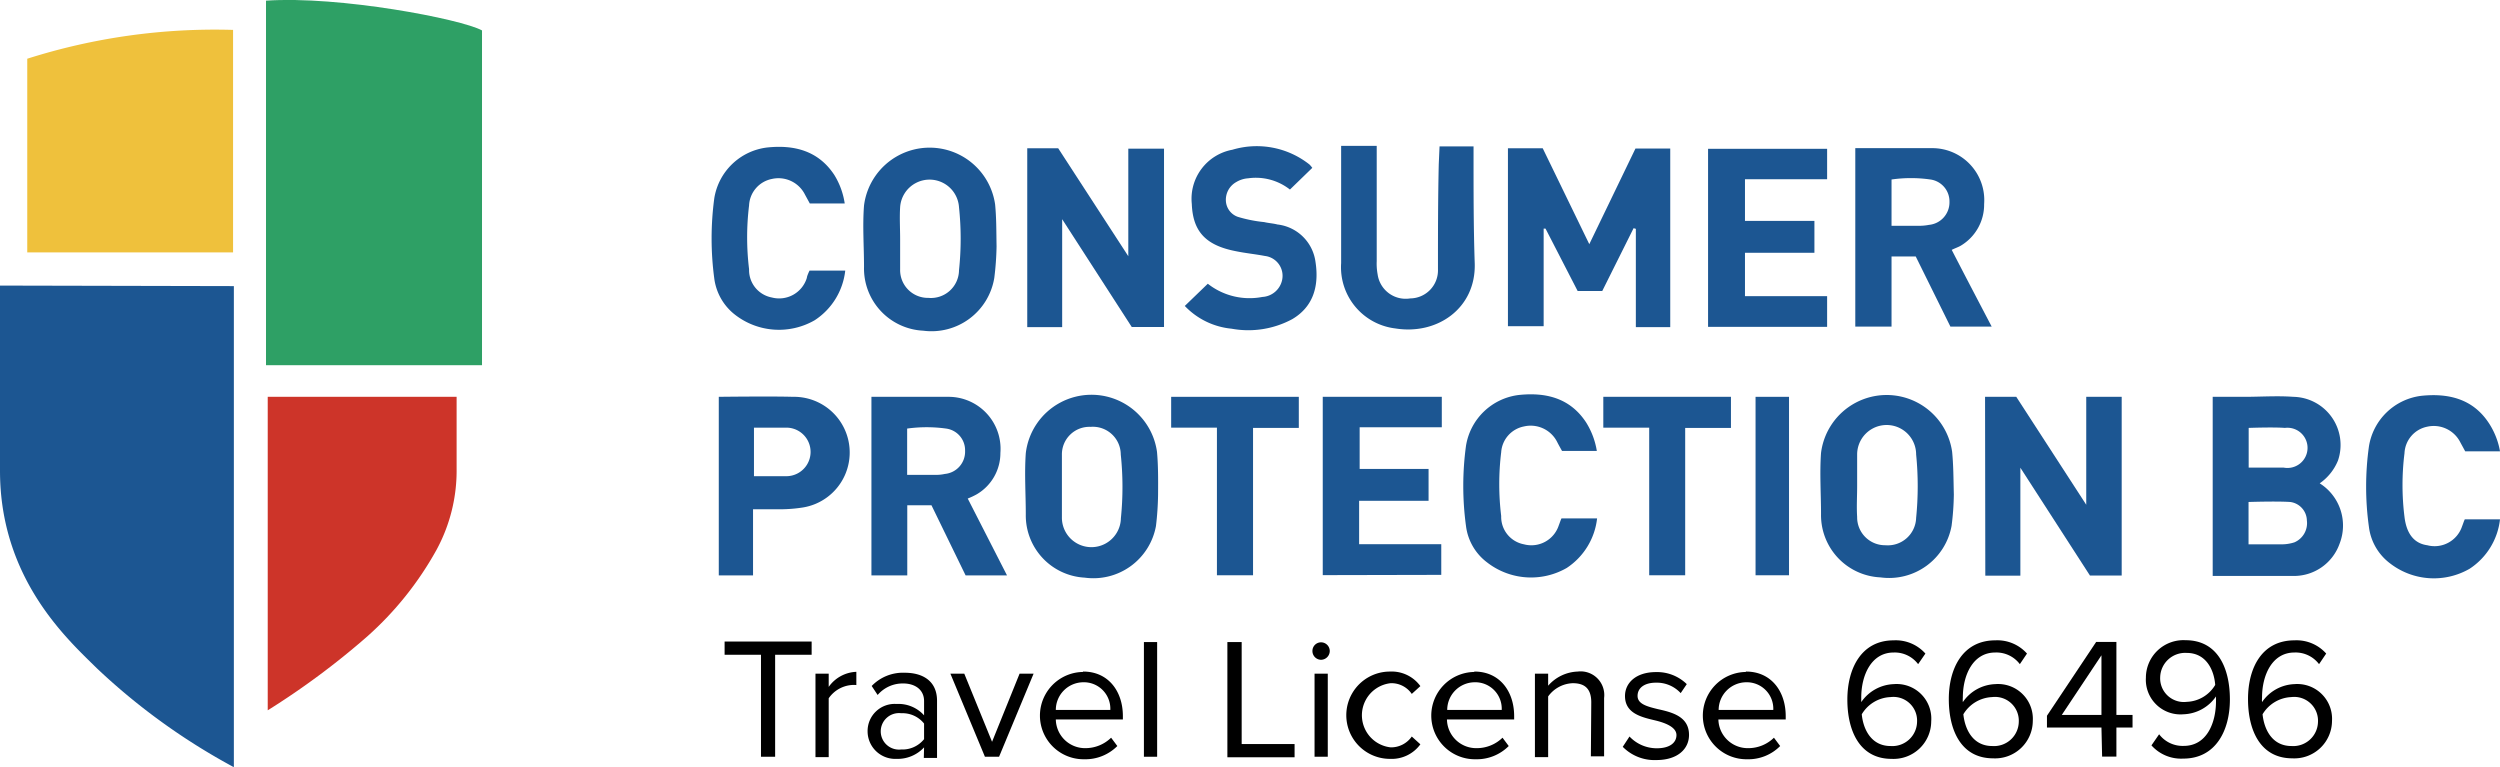
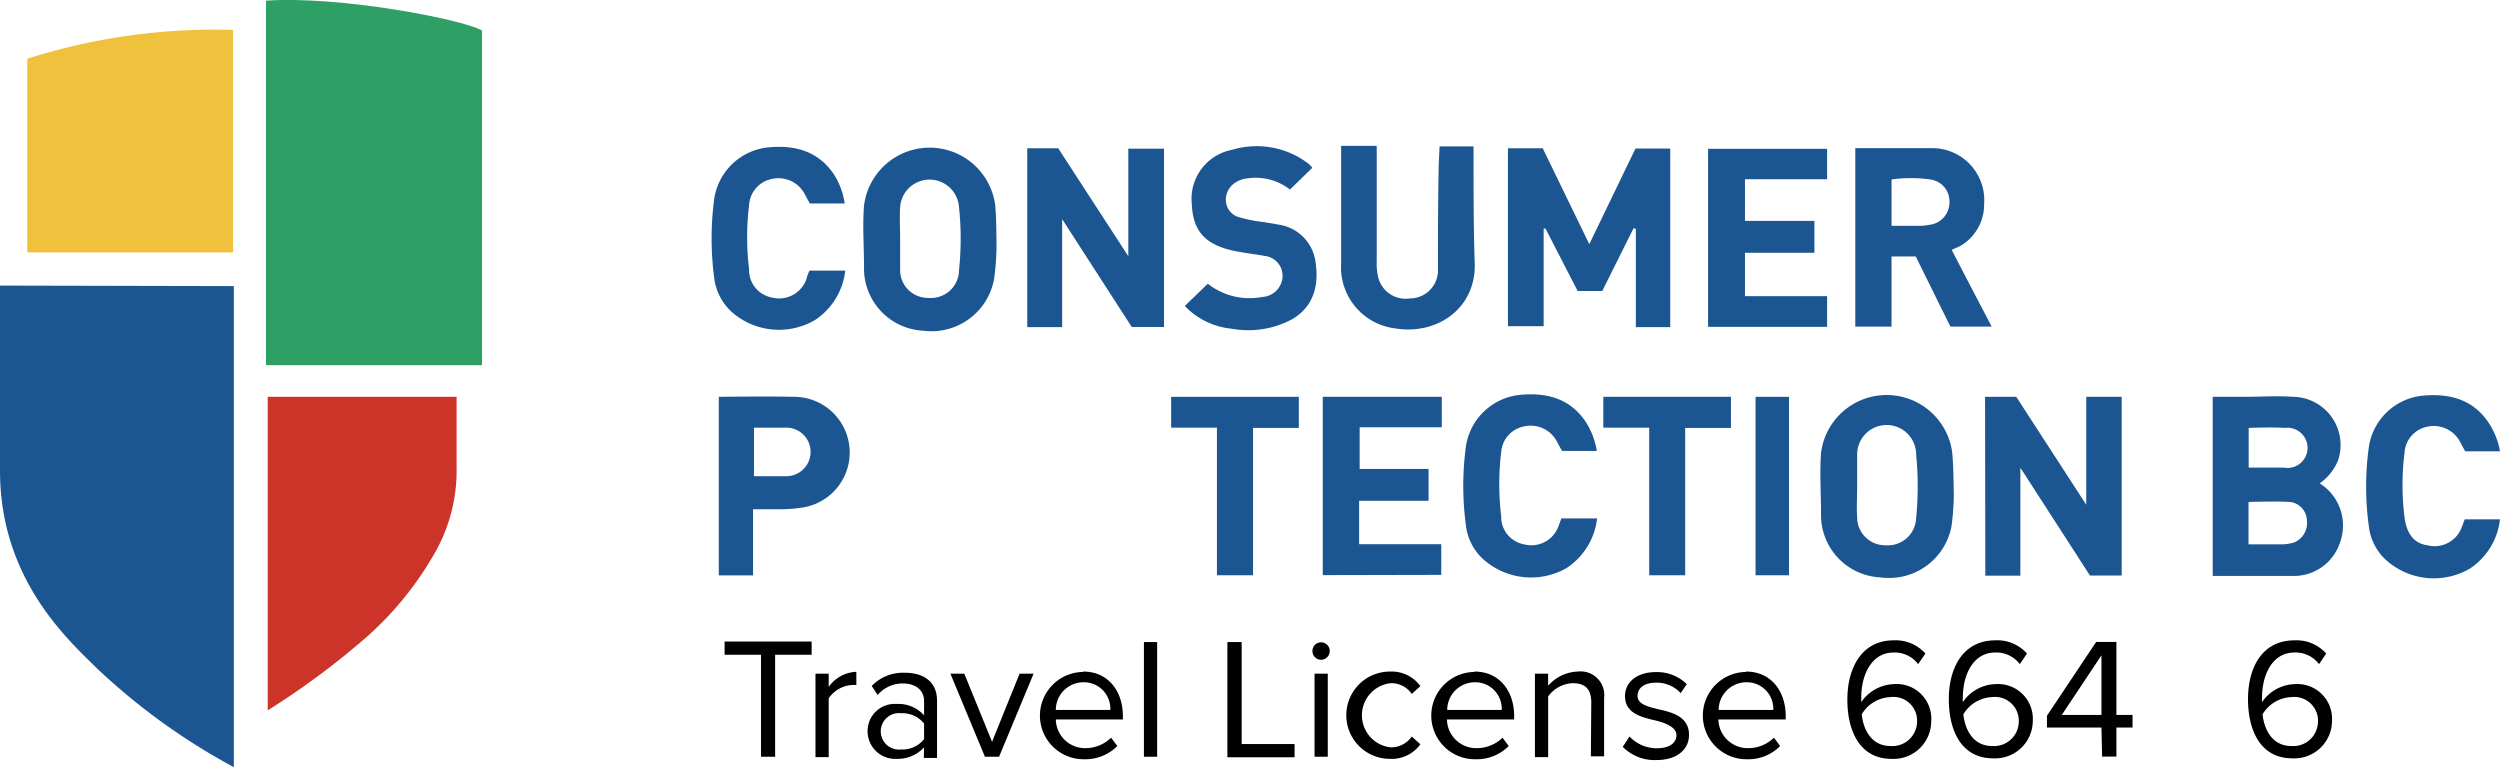
<svg xmlns="http://www.w3.org/2000/svg" id="Layer_1" data-name="Layer 1" viewBox="0 0 189 57.98">
  <defs>
    <style>.cls-1{fill:#1c5692;}.cls-2{fill:#2ea065;}.cls-3{fill:#cd3429;}.cls-4{fill:#efc13c;}</style>
  </defs>
  <title>consumer-protection-bc_1</title>
  <path class="cls-1" d="M129.13,24.71V11.25h9v2.3h-6.21V16.7h5.25v2.41h-5.25v3.28h6.21v2.32Z" />
  <path class="cls-1" d="M17.68,21.63V58A48.45,48.45,0,0,1,7.31,50.51C5.1,48.33,0,43.75,0,35.59v-14Z" />
  <path class="cls-2" d="M36.44,27.61H20.11V.05C25.65-.33,34.88,1.44,36.44,2.3Z" />
  <path class="cls-3" d="M20.24,53.7V30H34.52v5.42A12.55,12.55,0,0,1,33,41.57a24.88,24.88,0,0,1-5.23,6.54A58.56,58.56,0,0,1,20.24,53.7Z" />
  <path class="cls-4" d="M17.62,19.08H2.06V4.44A46.78,46.78,0,0,1,17.62,2.26Z" />
  <path class="cls-1" d="M114,11.21h2.63c1.14,2.36,2.29,4.72,3.52,7.25l3.49-7.23h2.63v13.5h-2.6V17.3l-.17-.05L121.13,22h-1.86l-2.43-4.72-.14,0v7.38H114Z" />
  <path class="cls-1" d="M77.66,11.21H80l5.3,8.16V11.24H88V24.72H85.56L80.3,16.57v8.16H77.66Z" />
  <path class="cls-1" d="M150.07,30h2.36l5.29,8.16V30h2.68V43.51H158l-5.26-8.15v8.16h-2.65Z" />
  <path class="cls-1" d="M108.83,11.07h2.57v.86c0,2.68,0,5.36.09,8,.09,3.4-2.86,5.41-6,4.9a4.66,4.66,0,0,1-4.1-4.94c0-2.86,0-8.86,0-8.86h2.69V12q0,3.89,0,7.75a4.39,4.39,0,0,0,.07,1,2.14,2.14,0,0,0,2.46,1.81,2.12,2.12,0,0,0,2.1-2.2c0-2.65,0-5.29.06-7.94Z" />
  <path class="cls-1" d="M100,43.48V30h9v2.3h-6.21v3.15H108v2.41h-5.25v3.28h6.21v2.32Z" />
  <path class="cls-1" d="M89.57,23.13l1.74-1.68a5.1,5.1,0,0,0,4.12,1,1.62,1.62,0,0,0,1.5-1.29,1.51,1.51,0,0,0-1.31-1.81c-.73-.14-1.47-.21-2.19-.36-2.28-.44-3.25-1.49-3.33-3.57a3.77,3.77,0,0,1,3.07-4.1A6.42,6.42,0,0,1,99,12.44a2.08,2.08,0,0,1,.21.25l-1.69,1.64a4.18,4.18,0,0,0-3.16-.85,2,2,0,0,0-.91.29,1.53,1.53,0,0,0-.77,1.46,1.35,1.35,0,0,0,.89,1.16,10.38,10.38,0,0,0,2,.4c.34.08.7.1,1,.18a3.28,3.28,0,0,1,2.88,2.82c.31,2-.28,3.47-1.76,4.34a7,7,0,0,1-4.58.72A5.62,5.62,0,0,1,89.57,23.13Z" />
  <path class="cls-1" d="M63.86,15.38H61.22l-.36-.66a2.24,2.24,0,0,0-2.51-1.19,2.14,2.14,0,0,0-1.72,2,19.93,19.93,0,0,0,0,4.82,2.11,2.11,0,0,0,1.72,2.14A2.19,2.19,0,0,0,61,21c0-.11.14-.42.2-.54h2.7a5.15,5.15,0,0,1-2.31,3.75,5.41,5.41,0,0,1-6-.4A4.14,4.14,0,0,1,54,21.06a22.85,22.85,0,0,1,0-6.07,4.6,4.6,0,0,1,4-3.84c2-.21,3.85.22,5.07,2.07A5.68,5.68,0,0,1,63.86,15.38Z" />
  <path class="cls-1" d="M120.72,34.09h-2.63s-.25-.44-.36-.66a2.24,2.24,0,0,0-2.52-1.19,2.13,2.13,0,0,0-1.72,1.95,19.93,19.93,0,0,0,0,4.82,2.11,2.11,0,0,0,1.72,2.14,2.18,2.18,0,0,0,2.63-1.42c.05-.12.15-.43.21-.54h2.69a5.17,5.17,0,0,1-2.3,3.75,5.41,5.41,0,0,1-6-.41,4.07,4.07,0,0,1-1.61-2.76,22.43,22.43,0,0,1,0-6.07,4.6,4.6,0,0,1,4-3.84c2-.21,3.85.21,5.07,2.06A5.8,5.8,0,0,1,120.72,34.09Z" />
  <path class="cls-1" d="M189,34.12h-2.63l-.36-.66a2.25,2.25,0,0,0-2.52-1.2,2.14,2.14,0,0,0-1.71,2,19.43,19.43,0,0,0,0,4.82c.15,1.25.71,2,1.72,2.14a2.19,2.19,0,0,0,2.63-1.42c.05-.12.15-.43.21-.54H189A5.14,5.14,0,0,1,186.7,43a5.41,5.41,0,0,1-6-.4,4.07,4.07,0,0,1-1.61-2.77,22,22,0,0,1,0-6.07,4.57,4.57,0,0,1,4-3.84c2-.2,3.86.22,5.07,2.07A5.67,5.67,0,0,1,189,34.12Z" />
  <path class="cls-1" d="M88.54,30h9.65v2.35H94.73V43.49H92V32.33H88.54Z" />
  <path class="cls-1" d="M121.21,30h9.65v2.35H127.4V43.49h-2.72V32.33h-3.47Z" />
  <path class="cls-1" d="M132.72,30h2.53V43.49h-2.53Z" />
  <path class="cls-1" d="M175.37,36.54a3.88,3.88,0,0,0,1.38-1.72A3.64,3.64,0,0,0,173.37,30c-1.22-.09-2.45,0-3.68,0h-2.41V43.54s4.17,0,6,0a3.66,3.66,0,0,0,3.59-2.43A3.77,3.77,0,0,0,175.37,36.54ZM170,32.35s1.85-.07,2.74,0a1.52,1.52,0,1,1-.1,3c-.74,0-2.64,0-2.64,0ZM173.46,41a3.12,3.12,0,0,1-1.07.15c-.83,0-2.4,0-2.4,0v-3.2s2.11-.07,3.15,0a1.44,1.44,0,0,1,1.26,1.4A1.58,1.58,0,0,1,173.46,41Z" />
-   <path class="cls-1" d="M73.16,37.69a5.5,5.5,0,0,0,.68-.32,3.61,3.61,0,0,0,1.79-3.13A3.93,3.93,0,0,0,71.68,30h-5.8V43.5h2.71V38.2h1.83L73,43.5h3.13Zm-1.73-1.86a3,3,0,0,1-.67.07H68.58c0-.4,0-.62,0-.84V32.4a10.77,10.77,0,0,1,2.95,0,1.65,1.65,0,0,1,1.43,1.68A1.69,1.69,0,0,1,71.43,35.83Z" />
  <path class="cls-1" d="M147.55,18.89c.26-.13.51-.21.69-.32A3.61,3.61,0,0,0,150,15.43a3.93,3.93,0,0,0-3.94-4.23c-1.8,0-5.8,0-5.8,0V24.69H143v-5.3h1.83l2.62,5.3h3.12C149.55,22.74,148.48,20.7,147.55,18.89ZM145.83,17a3.81,3.81,0,0,1-.67.07H143c0-.39,0-.61,0-.84,0-.86,0-1.73,0-2.66a10.33,10.33,0,0,1,2.94,0,1.67,1.67,0,0,1,1.44,1.69A1.71,1.71,0,0,1,145.83,17Z" />
-   <path class="cls-1" d="M87.47,34.17a5,5,0,0,0-9.92.09c-.11,1.55,0,3.09,0,4.63A4.71,4.71,0,0,0,82,43.67a4.81,4.81,0,0,0,5.39-3.9,22,22,0,0,0,.16-2.37C87.56,36.17,87.56,35.17,87.47,34.17Zm-2.73,5a2.23,2.23,0,0,1-4.46-.07c0-.77,0-1.54,0-2.31h0c0-.81,0-1.61,0-2.41a2.08,2.08,0,0,1,2.17-2.11,2.11,2.11,0,0,1,2.28,2.09A23.43,23.43,0,0,1,84.74,39.17Z" />
  <path class="cls-1" d="M75.23,15.45a5,5,0,0,0-9.91.09c-.12,1.54,0,3.08,0,4.63A4.71,4.71,0,0,0,69.79,25,4.81,4.81,0,0,0,75.17,21a22.13,22.13,0,0,0,.17-2.37C75.32,17.44,75.33,16.45,75.23,15.45Zm-2.73,5a2.12,2.12,0,0,1-2.31,2.07,2.1,2.1,0,0,1-2.14-2.14c0-.77,0-1.54,0-2.31h0c0-.8-.05-1.61,0-2.41a2.23,2.23,0,0,1,4.45,0A22.65,22.65,0,0,1,72.5,20.44Z" />
  <path class="cls-1" d="M59.94,30c-1.61-.05-5.6,0-5.6,0V43.5h2.59v-5h1.85a11.13,11.13,0,0,0,1.82-.12A4.21,4.21,0,0,0,59.94,30Zm-.54,6H57V32.33s1.72,0,2.49,0A1.82,1.82,0,1,1,59.4,36Z" />
  <path class="cls-1" d="M147.58,34.15a5,5,0,0,0-9.91.09c-.11,1.55,0,3.09,0,4.63a4.71,4.71,0,0,0,4.49,4.78,4.8,4.8,0,0,0,5.38-3.9,20.08,20.08,0,0,0,.17-2.37C147.68,36.15,147.68,35.15,147.58,34.15Zm-2.72,5a2.14,2.14,0,0,1-2.32,2.07,2.11,2.11,0,0,1-2.14-2.14c-.05-.77,0-1.54,0-2.32h0c0-.8,0-1.6,0-2.4a2.23,2.23,0,0,1,4.46,0A24.16,24.16,0,0,1,144.86,39.15Z" />
  <path d="M57.53,49.5H54.78v-1h6.58v1H58.6v7.71H57.53Z" />
  <path d="M61.65,50.93h1v1a2.68,2.68,0,0,1,2.09-1.14v1a2,2,0,0,0-.39,0,2.33,2.33,0,0,0-1.7,1v4.45h-1Z" />
  <path d="M69.86,56.5a2.71,2.71,0,0,1-2.08.87,2.09,2.09,0,0,1-2.19-2.08,2.05,2.05,0,0,1,2.19-2.07,2.6,2.6,0,0,1,2.08.86V53c0-.85-.67-1.33-1.58-1.33a2.49,2.49,0,0,0-1.93.87l-.45-.68a3.28,3.28,0,0,1,2.51-1c1.32,0,2.43.6,2.43,2.12v4.32h-1Zm0-1.8a2.09,2.09,0,0,0-1.73-.78,1.38,1.38,0,1,0,0,2.74,2.09,2.09,0,0,0,1.73-.78Z" />
  <path d="M71.85,50.93H72.9L75,56.08l2.08-5.15h1.06l-2.61,6.28H74.46Z" />
  <path d="M81.89,50.77c1.9,0,3,1.49,3,3.37v.25H79.82a2.21,2.21,0,0,0,2.26,2.17A2.78,2.78,0,0,0,84,55.77l.47.63a3.41,3.41,0,0,1-2.5,1,3.3,3.3,0,0,1-.1-6.6Zm-2.07,2.9h4.12a2,2,0,0,0-2.07-2.09A2.09,2.09,0,0,0,79.82,53.67Z" />
  <path d="M86.48,48.54h1v8.67h-1Z" />
  <path d="M92.79,48.54h1.08v7.71h4v1H92.79Z" />
  <path d="M99.22,49.21a.65.65,0,0,1,.65-.65.66.66,0,0,1,.66.65.67.67,0,0,1-.66.67A.66.66,0,0,1,99.22,49.21Zm.16,1.72h1v6.28h-1Z" />
  <path d="M105.08,50.77a2.68,2.68,0,0,1,2.3,1.1l-.65.59a1.86,1.86,0,0,0-1.6-.81,2.44,2.44,0,0,0,0,4.85,1.9,1.9,0,0,0,1.6-.82l.65.59a2.68,2.68,0,0,1-2.3,1.1,3.3,3.3,0,0,1,0-6.6Z" />
  <path d="M111.47,50.77c1.9,0,3,1.49,3,3.37v.25h-5.08a2.21,2.21,0,0,0,2.26,2.17,2.78,2.78,0,0,0,1.94-.79l.47.63a3.41,3.41,0,0,1-2.5,1,3.3,3.3,0,0,1-.11-6.6Zm-2.06,2.9h4.12a2,2,0,0,0-2.07-2.09A2.09,2.09,0,0,0,109.41,53.67Z" />
  <path d="M120.3,53.1c0-1.1-.56-1.45-1.4-1.45a2.4,2.4,0,0,0-1.86,1v4.59h-1V50.93h1v.91a3.11,3.11,0,0,1,2.23-1.07,1.79,1.79,0,0,1,2,2v4.41h-1Z" />
  <path d="M123.19,55.68a2.83,2.83,0,0,0,2.06.89c1,0,1.49-.43,1.49-1s-.77-.91-1.62-1.11c-1.06-.25-2.27-.54-2.27-1.84,0-1,.84-1.81,2.34-1.81a3.21,3.21,0,0,1,2.33.91l-.46.68a2.46,2.46,0,0,0-1.87-.79c-.86,0-1.39.39-1.39,1s.71.8,1.53,1c1.09.24,2.36.56,2.36,1.95,0,1.05-.85,1.9-2.47,1.9a3.37,3.37,0,0,1-2.54-1Z" />
  <path d="M132,50.77c1.9,0,3,1.49,3,3.37v.25h-5.09a2.22,2.22,0,0,0,2.27,2.17,2.76,2.76,0,0,0,1.93-.79l.47.63a3.38,3.38,0,0,1-2.49,1,3.3,3.3,0,0,1-.11-6.6Zm-2.07,2.9h4.13A2,2,0,0,0,132,51.58,2.1,2.1,0,0,0,129.93,53.67Z" />
  <path d="M143.16,48.41a3,3,0,0,1,2.4,1l-.55.8a2.21,2.21,0,0,0-1.85-.88c-1.68,0-2.45,1.7-2.45,3.41,0,.11,0,.22,0,.34a3.12,3.12,0,0,1,2.46-1.36A2.62,2.62,0,0,1,146,54.53a2.85,2.85,0,0,1-3,2.84c-2.41,0-3.34-2.12-3.34-4.48S140.72,48.41,143.16,48.41Zm-.24,4.29a2.65,2.65,0,0,0-2.17,1.3c.1,1.08.68,2.4,2.18,2.4a1.87,1.87,0,0,0,2-1.83A1.79,1.79,0,0,0,142.92,52.7Z" />
  <path d="M150.84,48.41a3,3,0,0,1,2.4,1l-.54.8a2.22,2.22,0,0,0-1.86-.88c-1.68,0-2.45,1.7-2.45,3.41a2,2,0,0,0,0,.34,3.1,3.1,0,0,1,2.45-1.36,2.63,2.63,0,0,1,2.84,2.77,2.85,2.85,0,0,1-3,2.84c-2.42,0-3.35-2.12-3.35-4.48S148.41,48.41,150.84,48.41Zm-.24,4.29a2.67,2.67,0,0,0-2.17,1.3c.11,1.08.68,2.4,2.19,2.4a1.87,1.87,0,0,0,2-1.83A1.8,1.8,0,0,0,150.6,52.7Z" />
  <path d="M158.87,55h-4.12v-.89l3.72-5.58H160v5.52h1.22V55H160v2.2h-1.08Zm-3-.95h3V49.54Z" />
-   <path d="M163.23,55.51a2.23,2.23,0,0,0,1.86.88c1.75,0,2.44-1.75,2.44-3.39,0-.12,0-.24,0-.35A3.11,3.11,0,0,1,165.07,54a2.62,2.62,0,0,1-2.84-2.77,2.84,2.84,0,0,1,3-2.83c2.43,0,3.35,2.11,3.35,4.48s-1.09,4.47-3.52,4.47a3,3,0,0,1-2.41-1Zm2.08-6.15a1.89,1.89,0,0,0-2,1.83,1.79,1.79,0,0,0,2,1.87,2.61,2.61,0,0,0,2.16-1.28C167.39,50.7,166.82,49.36,165.31,49.36Z" />
  <path d="M173.46,48.41a3,3,0,0,1,2.4,1l-.54.8a2.22,2.22,0,0,0-1.86-.88c-1.68,0-2.45,1.7-2.45,3.41a2,2,0,0,0,0,.34,3.1,3.1,0,0,1,2.45-1.36,2.63,2.63,0,0,1,2.84,2.77,2.85,2.85,0,0,1-3,2.84c-2.42,0-3.35-2.12-3.35-4.48S171,48.41,173.46,48.41Zm-.24,4.29a2.67,2.67,0,0,0-2.17,1.3c.11,1.08.68,2.4,2.19,2.4a1.87,1.87,0,0,0,2-1.83A1.8,1.8,0,0,0,173.22,52.7Z" />
</svg>